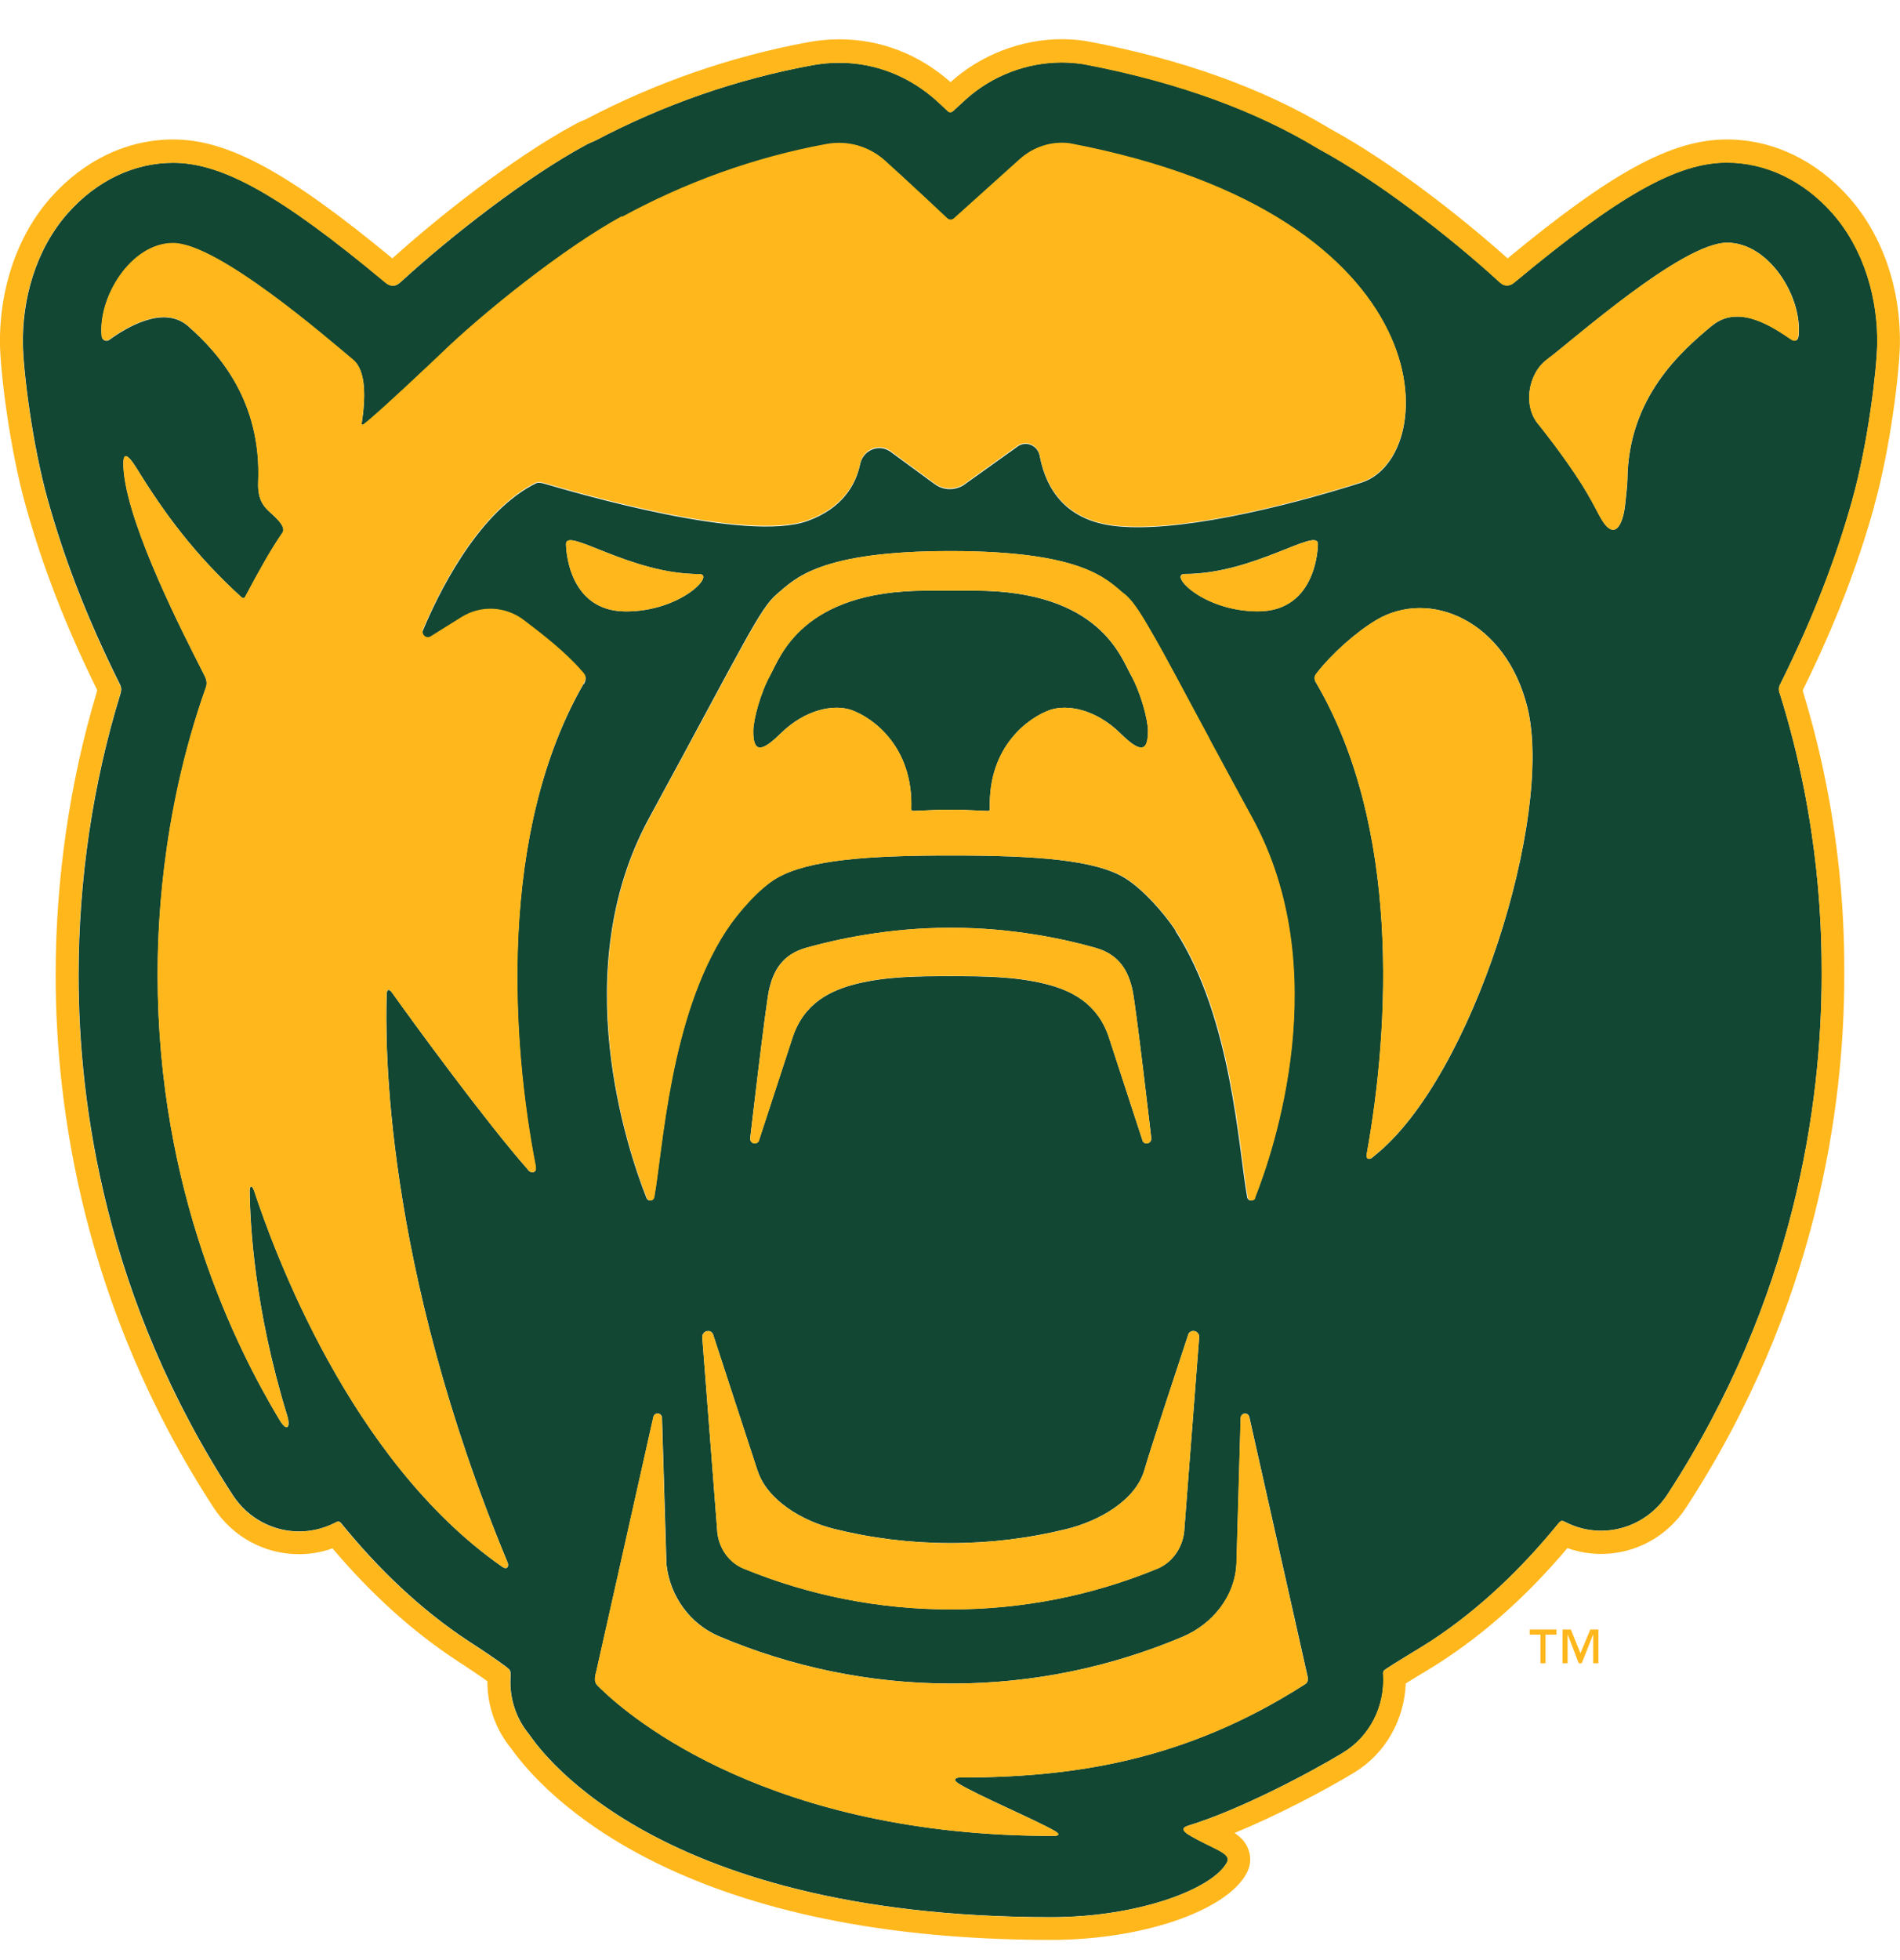
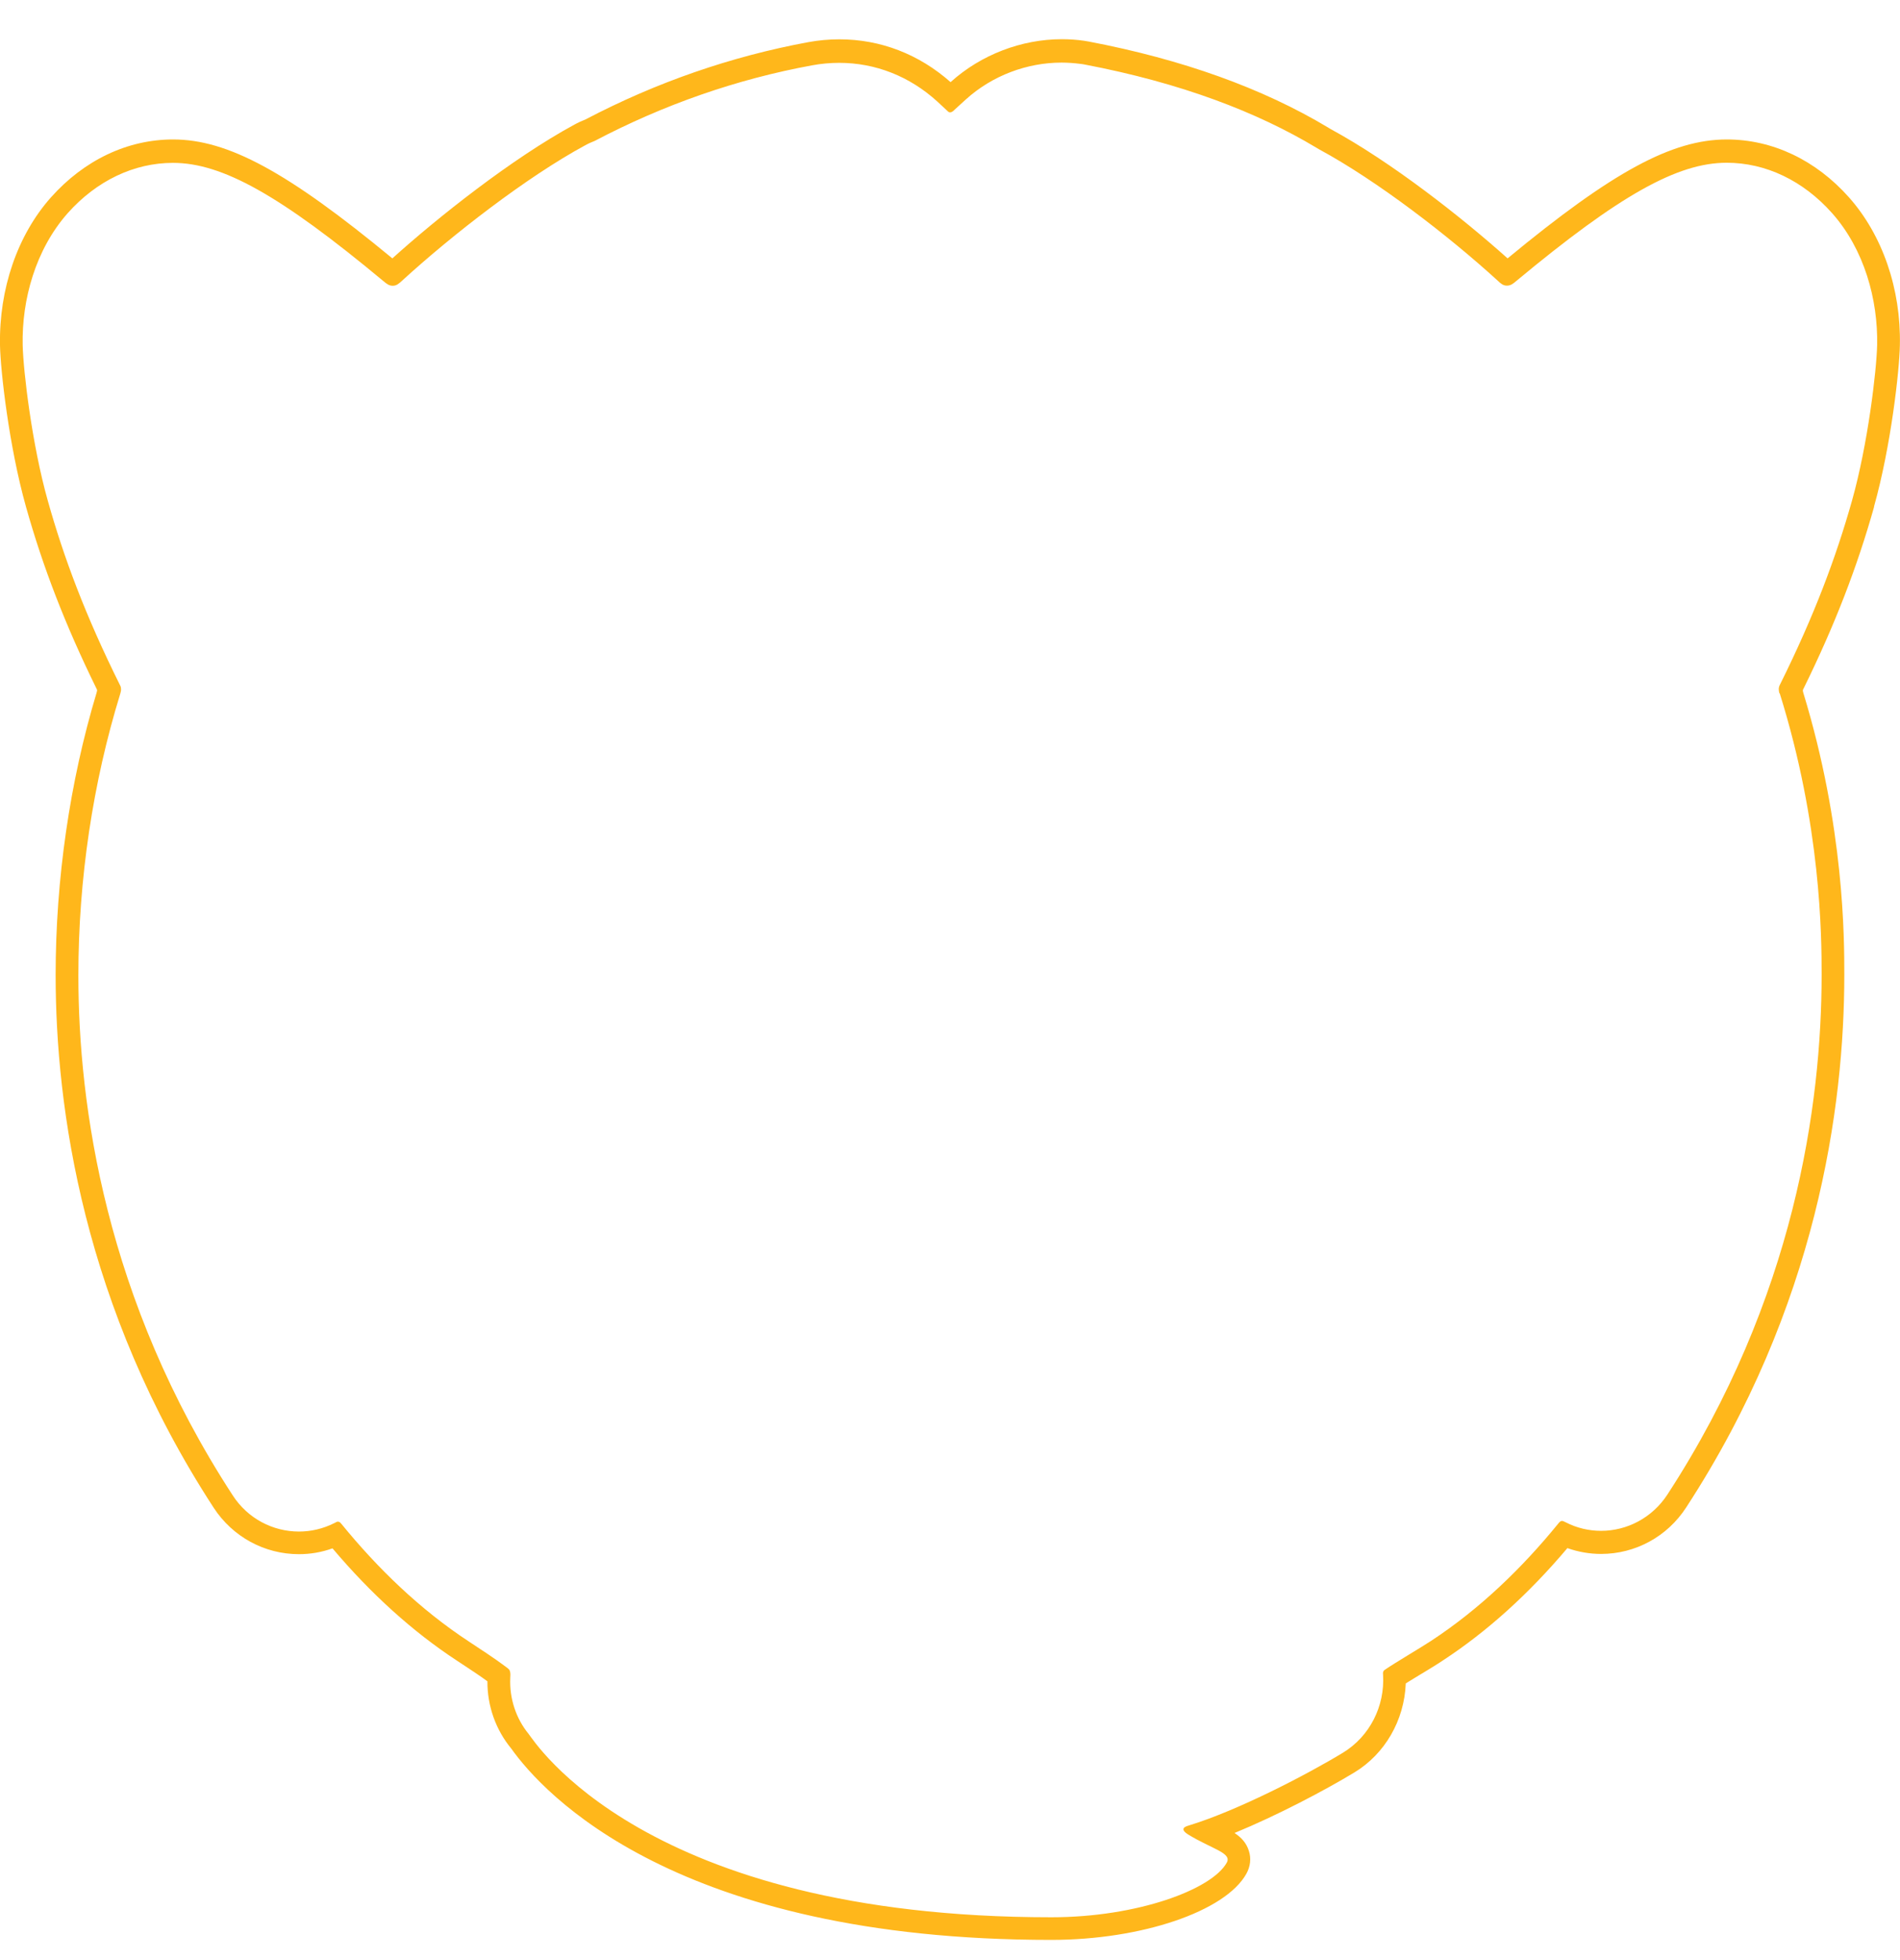
<svg xmlns="http://www.w3.org/2000/svg" width="32" height="33" viewBox="0 0 32 33" fill="none">
-   <path d="M31.194 8.425C31.462 7.474 31.607 6.239 31.617 5.804C31.633 5.043 31.402 4.198 30.858 3.583C30.372 3.037 29.742 2.736 29.083 2.736C28.255 2.736 27.279 3.279 25.537 4.729C25.484 4.773 25.444 4.805 25.381 4.805C25.316 4.805 25.277 4.767 25.224 4.719C24.394 3.962 23.196 3.039 22.222 2.512L22.171 2.482C21.178 1.885 19.895 1.391 18.27 1.082C18.249 1.078 18.227 1.074 18.206 1.072C18.097 1.058 17.991 1.05 17.883 1.05C17.301 1.05 16.716 1.268 16.268 1.671L16.075 1.849C16.075 1.849 16.04 1.889 16.008 1.889C15.975 1.889 15.969 1.873 15.943 1.851C15.894 1.807 15.837 1.751 15.788 1.707C15.322 1.284 14.748 1.056 14.136 1.056C13.984 1.056 13.833 1.07 13.681 1.098C12.411 1.331 11.179 1.759 10.021 2.37C9.966 2.392 9.91 2.416 9.857 2.446C8.88 2.975 7.615 3.958 6.777 4.723C6.724 4.771 6.685 4.809 6.62 4.809C6.555 4.809 6.515 4.777 6.464 4.733C4.721 3.285 3.746 2.74 2.918 2.74C2.259 2.74 1.629 3.041 1.145 3.587C0.6 4.2 0.37 5.047 0.386 5.808C0.394 6.243 0.541 7.478 0.809 8.429C1.078 9.385 1.442 10.36 2.023 11.527C2.034 11.549 2.04 11.571 2.042 11.597C2.042 11.627 2.038 11.649 2.03 11.677C1.568 13.173 1.324 14.799 1.324 16.423C1.324 18.596 1.775 21.878 3.923 25.174C4.178 25.565 4.603 25.783 5.038 25.783C5.239 25.783 5.443 25.737 5.634 25.641C5.634 25.641 5.634 25.641 5.636 25.641C5.662 25.627 5.679 25.615 5.703 25.617C5.727 25.621 5.736 25.633 5.75 25.649C6.358 26.396 7.072 27.093 7.906 27.639C8.065 27.742 8.36 27.936 8.512 28.052C8.571 28.098 8.583 28.11 8.593 28.132C8.604 28.166 8.6 28.214 8.598 28.25C8.581 28.589 8.689 28.927 8.907 29.193C8.99 29.293 10.831 32.277 17.708 32.277C19.162 32.277 20.411 31.809 20.662 31.36C20.757 31.192 20.419 31.132 20.007 30.881C19.958 30.851 19.931 30.819 19.935 30.791C19.939 30.763 19.972 30.749 20.033 30.729C20.857 30.477 22.033 29.864 22.622 29.506C23.076 29.231 23.326 28.721 23.296 28.2C23.296 28.18 23.29 28.16 23.3 28.14C23.312 28.116 23.312 28.12 23.347 28.096C23.499 27.992 23.92 27.744 24.101 27.627C24.927 27.085 25.639 26.394 26.243 25.653C26.261 25.631 26.282 25.609 26.302 25.605C26.324 25.603 26.343 25.615 26.369 25.627C26.56 25.725 26.764 25.771 26.967 25.771C27.404 25.771 27.826 25.553 28.082 25.162C30.23 21.866 30.681 18.584 30.681 16.409C30.681 15.757 30.671 13.894 29.974 11.671C29.966 11.643 29.961 11.621 29.963 11.591C29.963 11.565 29.971 11.543 29.982 11.521C30.563 10.354 30.927 9.379 31.196 8.423M9.83 11.511C8.382 14.022 8.61 17.549 9.023 19.653V19.665C9.039 19.733 8.956 19.764 8.905 19.709L8.894 19.695C8.172 18.875 6.948 17.198 6.612 16.724C6.545 16.63 6.515 16.664 6.513 16.744C6.488 17.509 6.448 21.241 8.549 26.306C8.575 26.368 8.545 26.44 8.455 26.376C5.878 24.576 4.601 21.013 4.283 20.056C4.259 19.988 4.243 19.978 4.23 19.98C4.212 19.984 4.206 20.002 4.206 20.064C4.212 20.619 4.287 22.042 4.835 23.825C4.896 24.021 4.841 24.127 4.708 23.905C3.986 22.703 2.656 20.068 2.656 16.419C2.656 15.789 2.684 13.794 3.466 11.581C3.48 11.543 3.496 11.485 3.453 11.391C3.439 11.361 3.419 11.327 3.4 11.285C3.093 10.68 2.19 8.926 2.088 7.963C2.048 7.584 2.133 7.614 2.306 7.891C2.768 8.642 3.282 9.339 4.062 10.051C4.086 10.072 4.112 10.085 4.131 10.047C4.356 9.623 4.552 9.268 4.759 8.968C4.834 8.86 4.596 8.672 4.519 8.598C4.426 8.508 4.338 8.389 4.35 8.117C4.407 6.755 3.689 5.948 3.169 5.492C2.752 5.125 2.113 5.526 1.838 5.724C1.789 5.76 1.72 5.726 1.714 5.664C1.647 5.009 2.208 4.096 2.916 4.096C3.673 4.096 5.532 5.714 5.949 6.062C6.171 6.247 6.155 6.715 6.094 7.112C6.094 7.12 6.092 7.126 6.09 7.134C6.09 7.15 6.104 7.162 6.124 7.148C6.128 7.144 6.132 7.142 6.138 7.138C6.374 6.96 7.361 6.024 7.412 5.976C8.142 5.267 9.507 4.174 10.485 3.643C10.479 3.651 10.473 3.659 10.465 3.665C11.533 3.081 12.694 2.658 13.917 2.432C14.273 2.366 14.639 2.468 14.913 2.718C15.347 3.111 15.796 3.533 15.953 3.681C15.987 3.712 16.036 3.712 16.069 3.681L17.171 2.69C17.405 2.478 17.716 2.378 18.021 2.42C24.404 3.635 24.28 7.696 22.932 8.125C21.577 8.556 19.756 8.986 18.742 8.852C17.826 8.732 17.588 8.081 17.511 7.676C17.476 7.49 17.263 7.412 17.122 7.53L16.278 8.133C16.201 8.197 16.107 8.231 16.014 8.235C15.918 8.239 15.822 8.211 15.739 8.149L15.001 7.608C14.806 7.466 14.537 7.574 14.486 7.817C14.415 8.155 14.197 8.554 13.605 8.77C12.572 9.146 9.682 8.293 9.165 8.143C9.096 8.123 9.053 8.123 9.021 8.141C9.002 8.151 8.982 8.161 8.962 8.171C8.006 8.69 7.365 10.037 7.125 10.61C7.09 10.694 7.178 10.774 7.253 10.728L7.77 10.406C8.099 10.2 8.512 10.22 8.823 10.454C9.118 10.678 9.527 10.995 9.789 11.299C9.812 11.327 9.822 11.335 9.842 11.361C9.885 11.421 9.851 11.487 9.834 11.519M12.761 24.762C12.922 25.258 13.512 25.607 14.045 25.739C14.677 25.897 15.336 25.979 16.012 25.979C16.689 25.979 17.334 25.897 17.96 25.743C18.506 25.609 19.128 25.264 19.276 24.742C19.386 24.357 20.017 22.455 20.017 22.455C20.072 22.363 20.208 22.413 20.196 22.521L19.944 25.787C19.913 26.067 19.738 26.31 19.488 26.412C18.384 26.866 17.218 27.095 16.012 27.095C14.806 27.095 13.632 26.863 12.523 26.408C12.281 26.308 12.114 26.075 12.082 25.805L11.828 22.523C11.816 22.415 11.952 22.363 12.007 22.457C12.007 22.457 12.598 24.267 12.759 24.762M12.635 19.159C12.635 19.159 12.891 16.952 12.95 16.676C13.022 16.341 13.178 16.069 13.575 15.957C14.088 15.813 14.972 15.62 15.995 15.62H16.03C17.053 15.62 17.938 15.811 18.449 15.957C18.849 16.069 19.004 16.343 19.075 16.676C19.134 16.952 19.39 19.159 19.39 19.159C19.399 19.247 19.289 19.287 19.246 19.213C19.246 19.213 18.929 18.244 18.678 17.471C18.485 16.882 18.03 16.67 17.6 16.564C17.09 16.439 16.557 16.435 16.012 16.435C15.467 16.435 14.934 16.439 14.425 16.564C13.994 16.672 13.54 16.884 13.347 17.471C13.095 18.244 12.778 19.213 12.778 19.213C12.733 19.287 12.625 19.247 12.635 19.159ZM19.801 15.671C19.588 15.346 19.232 14.962 18.955 14.789C18.451 14.473 17.43 14.403 16.014 14.403C14.629 14.403 13.618 14.473 13.079 14.785C12.8 14.946 12.44 15.344 12.226 15.671C11.274 17.136 11.164 19.341 11.016 20.156C11.004 20.224 10.916 20.234 10.888 20.17C10.568 19.357 9.539 16.331 10.931 13.774C12.554 10.792 12.794 10.242 13.091 9.995C13.388 9.747 13.787 9.278 16.008 9.278C18.229 9.278 18.63 9.747 18.925 9.995C18.925 9.995 18.929 9.999 18.931 10.001V9.995C19.055 10.098 19.171 10.258 19.384 10.63C19.636 11.059 19.95 11.666 20.35 12.406C20.36 12.422 20.365 12.438 20.373 12.454C20.578 12.831 20.812 13.267 21.089 13.774C22.48 16.331 21.453 19.359 21.133 20.17C21.107 20.234 21.018 20.224 21.005 20.156C20.857 19.341 20.747 17.136 19.795 15.671M21.188 10.292C20.259 10.292 19.675 9.663 19.954 9.663C21.123 9.663 22.197 8.864 22.197 9.16C22.197 9.16 22.197 10.292 21.188 10.292ZM9.533 9.162C9.533 8.864 10.607 9.665 11.775 9.665C12.055 9.665 11.47 10.294 10.542 10.294C9.533 10.294 9.533 9.162 9.533 9.162ZM21.998 28.344L21.988 28.35C21.98 28.356 21.971 28.362 21.963 28.366C19.944 29.654 18.052 29.926 16.162 29.926C16.103 29.926 16.034 29.958 16.148 30.03C16.465 30.225 17.442 30.639 17.767 30.827C17.875 30.889 17.804 30.909 17.757 30.909C12.975 30.916 10.627 28.925 10.113 28.426C10.04 28.354 10.038 28.356 10.025 28.302C10.009 28.25 10.046 28.128 10.046 28.128L11.004 23.857C11.024 23.771 11.14 23.779 11.15 23.865L11.225 26.338C11.285 26.881 11.626 27.341 12.108 27.547C13.317 28.06 14.641 28.344 16.024 28.344C17.407 28.344 18.713 28.064 19.917 27.557C20.413 27.347 20.804 26.884 20.826 26.312L20.896 23.867C20.906 23.779 21.024 23.773 21.042 23.859L22.02 28.212C22.02 28.212 22.051 28.31 21.986 28.352C21.988 28.352 21.992 28.348 21.994 28.346M23.147 19.459L23.123 19.481C23.058 19.537 23.005 19.509 23.017 19.441L23.021 19.419C23.408 17.279 23.589 13.906 22.157 11.479C22.149 11.467 22.138 11.431 22.142 11.405C22.144 11.385 22.151 11.365 22.175 11.335C22.427 11.009 22.834 10.646 23.178 10.44C24.081 9.903 25.366 10.448 25.726 11.914C26.172 13.73 24.801 18.152 23.147 19.459ZM28.834 5.482C28.32 5.91 27.423 6.687 27.409 8.079C27.409 8.169 27.384 8.361 27.376 8.451C27.337 8.88 27.171 9.136 26.931 8.668C26.866 8.542 26.754 8.335 26.648 8.165C26.335 7.668 25.918 7.152 25.918 7.152C25.649 6.853 25.727 6.295 26.056 6.052C26.491 5.728 28.33 4.086 29.089 4.086C29.797 4.086 30.358 5.001 30.293 5.654C30.287 5.716 30.246 5.766 30.169 5.714C29.912 5.544 29.302 5.097 28.837 5.482M19.047 11.365C19.211 11.659 19.333 12.108 19.335 12.304C19.339 12.695 19.177 12.647 18.876 12.352C18.457 11.938 17.97 11.85 17.676 11.956C17.34 12.076 16.64 12.553 16.671 13.614C16.671 13.628 16.669 13.64 16.657 13.648C16.652 13.654 16.626 13.654 16.612 13.652C16.207 13.636 16.148 13.628 16.008 13.634C15.869 13.63 15.8 13.634 15.389 13.652C15.377 13.652 15.369 13.652 15.359 13.648C15.349 13.642 15.347 13.63 15.347 13.62C15.383 12.555 14.681 12.076 14.344 11.956C14.051 11.85 13.563 11.938 13.144 12.352C12.843 12.647 12.682 12.695 12.686 12.304C12.688 12.108 12.81 11.659 12.973 11.365C13.136 11.071 13.498 9.945 15.599 9.945C15.894 9.945 16.252 9.945 16.419 9.945C18.52 9.945 18.882 11.073 19.046 11.365" fill="#124734" />
  <path d="M31.562 8.53C31.849 7.51 31.99 6.235 31.998 5.812C32.018 4.865 31.705 3.958 31.141 3.323C30.582 2.694 29.852 2.348 29.083 2.348C28.16 2.348 27.157 2.891 25.391 4.35C24.616 3.656 23.434 2.728 22.409 2.172L22.366 2.146C21.268 1.487 19.915 1 18.339 0.7C18.311 0.696 18.284 0.69 18.256 0.686C18.133 0.668 18.007 0.66 17.883 0.66C17.204 0.66 16.521 0.922 16.014 1.379L16.01 1.383C15.477 0.912 14.83 0.662 14.136 0.662C13.96 0.662 13.785 0.678 13.612 0.71C12.312 0.95 11.051 1.387 9.863 2.01C9.798 2.036 9.735 2.064 9.674 2.098C8.62 2.67 7.373 3.66 6.608 4.35C4.841 2.891 3.836 2.348 2.915 2.348C2.146 2.348 1.417 2.696 0.858 3.323C0.293 3.958 -0.017 4.865 0 5.812C0.008 6.235 0.15 7.51 0.437 8.53C0.724 9.553 1.1 10.522 1.619 11.581C1.625 11.592 1.635 11.613 1.635 11.614C1.635 11.628 1.635 11.636 1.627 11.662C1.175 13.162 0.937 14.806 0.937 16.416C0.937 18.644 1.399 22.006 3.598 25.383C3.917 25.873 4.454 26.166 5.034 26.166C5.227 26.166 5.416 26.134 5.6 26.068C6.25 26.837 6.954 27.473 7.695 27.958C7.927 28.11 8.101 28.226 8.209 28.306C8.207 28.719 8.348 29.121 8.61 29.438C9.147 30.193 11.389 32.66 17.704 32.66C19.224 32.66 20.637 32.181 20.991 31.547C21.059 31.426 21.075 31.288 21.034 31.162C20.991 31.024 20.904 30.934 20.792 30.86C21.51 30.565 22.311 30.143 22.812 29.84C23.326 29.528 23.652 28.963 23.676 28.342C23.758 28.29 23.859 28.23 23.937 28.182L23.955 28.172C24.093 28.088 24.221 28.01 24.303 27.954C25.045 27.469 25.749 26.833 26.398 26.064C26.579 26.128 26.774 26.162 26.965 26.162C27.543 26.162 28.08 25.871 28.399 25.379C30.6 22.002 31.062 18.64 31.062 16.413C31.062 15.797 31.062 13.924 30.372 11.666C30.364 11.64 30.364 11.632 30.364 11.62C30.364 11.614 30.373 11.597 30.381 11.582C30.901 10.524 31.276 9.555 31.564 8.532M29.974 11.672C30.671 13.896 30.68 15.759 30.68 16.41C30.68 18.584 30.23 21.868 28.082 25.163C27.826 25.555 27.401 25.773 26.966 25.773C26.764 25.773 26.559 25.727 26.369 25.629C26.343 25.617 26.321 25.603 26.3 25.607C26.278 25.609 26.258 25.633 26.241 25.655C25.637 26.396 24.925 27.087 24.099 27.628C23.918 27.746 23.497 27.994 23.345 28.098C23.31 28.122 23.31 28.118 23.298 28.142C23.288 28.162 23.294 28.182 23.294 28.202C23.324 28.723 23.072 29.232 22.619 29.508C22.031 29.866 20.855 30.479 20.031 30.731C19.97 30.748 19.936 30.765 19.932 30.793C19.928 30.82 19.956 30.85 20.005 30.882C20.416 31.134 20.755 31.194 20.66 31.362C20.408 31.811 19.159 32.279 17.706 32.279C10.829 32.279 8.988 29.294 8.905 29.195C8.687 28.929 8.579 28.591 8.594 28.252C8.596 28.216 8.6 28.168 8.588 28.134C8.581 28.11 8.569 28.098 8.508 28.054C8.356 27.938 8.061 27.744 7.902 27.64C7.07 27.095 6.354 26.398 5.746 25.651C5.732 25.635 5.722 25.623 5.699 25.619C5.675 25.615 5.657 25.629 5.632 25.643C5.632 25.643 5.632 25.643 5.63 25.643C5.439 25.739 5.237 25.785 5.034 25.785C4.597 25.785 4.172 25.567 3.919 25.175C1.771 21.88 1.32 18.598 1.32 16.424C1.32 14.8 1.564 13.175 2.026 11.678C2.034 11.65 2.04 11.628 2.038 11.598C2.038 11.572 2.03 11.55 2.018 11.529C1.438 10.362 1.074 9.387 0.805 8.43C0.537 7.48 0.392 6.245 0.382 5.81C0.366 5.049 0.596 4.204 1.141 3.588C1.627 3.043 2.256 2.742 2.913 2.742C3.742 2.742 4.717 3.285 6.46 4.735C6.513 4.779 6.552 4.811 6.615 4.811C6.68 4.811 6.72 4.773 6.773 4.725C7.611 3.958 8.874 2.977 9.853 2.448C9.906 2.418 9.961 2.394 10.017 2.372C11.175 1.763 12.406 1.333 13.677 1.1C13.829 1.072 13.982 1.058 14.133 1.058C14.745 1.058 15.32 1.285 15.786 1.709C15.835 1.753 15.892 1.809 15.941 1.853C15.967 1.875 15.973 1.893 16.006 1.891C16.038 1.891 16.073 1.851 16.073 1.851L16.266 1.675C16.712 1.271 17.299 1.054 17.879 1.054C17.985 1.054 18.093 1.062 18.201 1.076C18.223 1.078 18.245 1.082 18.266 1.086C19.891 1.395 21.175 1.889 22.169 2.486L22.22 2.516C23.194 3.043 24.392 3.966 25.222 4.723C25.275 4.773 25.314 4.809 25.379 4.809C25.444 4.809 25.483 4.777 25.535 4.733C27.277 3.285 28.253 2.74 29.081 2.74C29.74 2.74 30.369 3.041 30.855 3.587C31.4 4.2 31.63 5.047 31.615 5.808C31.605 6.243 31.459 7.478 31.192 8.428C30.922 9.383 30.558 10.36 29.978 11.527C29.966 11.549 29.96 11.57 29.958 11.597C29.958 11.626 29.962 11.648 29.97 11.676" fill="#FFB71B" />
-   <path d="M16.03 15.619C17.052 15.619 17.938 15.811 18.449 15.957C18.848 16.069 19.004 16.342 19.075 16.676C19.134 16.952 19.389 19.159 19.389 19.159C19.399 19.247 19.289 19.287 19.246 19.213C19.246 19.213 18.929 18.244 18.677 17.471C18.485 16.882 18.03 16.67 17.599 16.562C17.09 16.436 16.557 16.432 16.012 16.432C15.465 16.432 14.934 16.436 14.425 16.562C13.994 16.67 13.539 16.882 13.349 17.471C13.097 18.244 12.78 19.213 12.78 19.213C12.735 19.287 12.625 19.247 12.636 19.159C12.636 19.159 12.892 16.952 12.951 16.676C13.024 16.342 13.179 16.069 13.577 15.957C14.09 15.811 14.973 15.619 15.996 15.619H16.032H16.03ZM30.289 5.654C30.356 5.001 29.795 4.086 29.087 4.086C28.328 4.086 26.488 5.728 26.054 6.051C25.725 6.297 25.647 6.852 25.916 7.154C25.916 7.154 26.333 7.669 26.646 8.167C26.752 8.336 26.864 8.544 26.929 8.67C27.171 9.137 27.336 8.882 27.374 8.452C27.381 8.364 27.405 8.171 27.407 8.081C27.421 6.688 28.318 5.911 28.831 5.484C29.294 5.098 29.905 5.544 30.163 5.716C30.24 5.768 30.281 5.718 30.287 5.656M20.017 22.457C20.072 22.365 20.208 22.415 20.196 22.523L19.944 25.788C19.913 26.068 19.738 26.312 19.488 26.414C18.384 26.867 17.218 27.097 16.012 27.097C14.806 27.097 13.632 26.865 12.522 26.41C12.28 26.31 12.113 26.076 12.082 25.806L11.828 22.525C11.816 22.417 11.952 22.367 12.007 22.459C12.007 22.459 12.597 24.268 12.76 24.764C12.922 25.259 13.512 25.609 14.045 25.741C14.676 25.898 15.335 25.98 16.012 25.98C16.689 25.98 17.334 25.898 17.959 25.745C18.506 25.611 19.128 25.265 19.275 24.744C19.385 24.358 20.017 22.457 20.017 22.457ZM21.998 28.345C21.986 28.353 21.974 28.359 21.962 28.367C19.944 29.656 18.052 29.927 16.161 29.927C16.102 29.927 16.034 29.959 16.148 30.031C16.464 30.227 17.442 30.64 17.768 30.828C17.877 30.89 17.806 30.91 17.757 30.91C12.975 30.918 10.626 28.927 10.113 28.429C10.04 28.357 10.038 28.359 10.022 28.305C10.007 28.253 10.044 28.13 10.044 28.13L11.002 23.859C11.021 23.773 11.138 23.781 11.147 23.867L11.222 26.34C11.283 26.883 11.623 27.343 12.105 27.548C13.317 28.062 14.639 28.345 16.022 28.345C17.405 28.345 18.711 28.066 19.915 27.558C20.41 27.349 20.802 26.885 20.823 26.314L20.894 23.869C20.904 23.783 21.022 23.775 21.04 23.861L22.017 28.213C22.017 28.213 22.051 28.311 21.984 28.353M23.019 19.416C23.406 17.279 23.587 13.903 22.155 11.478C22.147 11.466 22.135 11.431 22.139 11.405C22.141 11.384 22.149 11.365 22.173 11.335C22.427 11.009 22.832 10.646 23.176 10.44C24.079 9.902 25.363 10.448 25.723 11.914C26.17 13.73 24.799 18.152 23.145 19.458L23.121 19.48C23.056 19.536 23.003 19.508 23.015 19.441L23.019 19.419V19.416ZM9.025 19.664C9.039 19.732 8.954 19.764 8.903 19.706L8.891 19.692C8.169 18.873 6.946 17.195 6.609 16.722C6.543 16.626 6.513 16.662 6.511 16.742C6.486 17.507 6.446 21.238 8.547 26.304C8.573 26.366 8.543 26.438 8.453 26.374C5.876 24.576 4.599 21.011 4.28 20.054C4.257 19.986 4.241 19.976 4.227 19.978C4.21 19.982 4.204 20 4.204 20.062C4.21 20.615 4.284 22.037 4.833 23.823C4.894 24.019 4.839 24.125 4.705 23.903C3.983 22.7 2.654 20.066 2.654 16.416C2.654 15.787 2.679 13.791 3.464 11.578C3.478 11.54 3.496 11.482 3.45 11.389C3.437 11.359 3.417 11.323 3.397 11.283C3.09 10.677 2.188 8.926 2.085 7.961C2.046 7.581 2.13 7.611 2.304 7.889C2.766 8.64 3.279 9.337 4.06 10.048C4.084 10.07 4.109 10.082 4.129 10.044C4.353 9.621 4.55 9.265 4.756 8.966C4.831 8.858 4.593 8.67 4.516 8.596C4.424 8.506 4.336 8.386 4.347 8.115C4.404 6.752 3.684 5.945 3.167 5.488C2.748 5.12 2.111 5.522 1.835 5.72C1.786 5.754 1.717 5.722 1.711 5.66C1.645 5.005 2.205 4.09 2.915 4.09C3.673 4.09 5.531 5.708 5.949 6.055C6.171 6.241 6.155 6.708 6.094 7.106C6.094 7.114 6.092 7.12 6.09 7.128C6.09 7.144 6.104 7.156 6.122 7.142C6.126 7.138 6.129 7.136 6.135 7.132C6.371 6.952 7.359 6.017 7.41 5.967C8.14 5.258 9.505 4.166 10.483 3.634C10.477 3.642 10.471 3.65 10.465 3.656C11.533 3.073 12.694 2.649 13.917 2.424C14.273 2.358 14.639 2.46 14.912 2.709C15.347 3.103 15.796 3.524 15.953 3.672C15.986 3.704 16.035 3.704 16.069 3.672L17.171 2.681C17.405 2.47 17.715 2.37 18.02 2.412C24.403 3.626 24.279 7.687 22.932 8.115C21.577 8.546 19.755 8.976 18.742 8.842C17.826 8.722 17.588 8.071 17.511 7.665C17.475 7.479 17.263 7.402 17.121 7.517L16.277 8.121C16.201 8.185 16.106 8.218 16.014 8.222C15.918 8.226 15.821 8.199 15.739 8.137L15.001 7.595C14.806 7.451 14.537 7.561 14.486 7.805C14.415 8.143 14.196 8.542 13.604 8.758C12.572 9.133 9.682 8.28 9.165 8.131C9.096 8.111 9.053 8.111 9.021 8.127C9.001 8.137 8.982 8.147 8.962 8.157C8.006 8.678 7.365 10.022 7.125 10.595C7.089 10.679 7.178 10.759 7.253 10.713L7.77 10.39C8.098 10.184 8.512 10.204 8.822 10.438C9.117 10.661 9.527 10.979 9.788 11.283C9.812 11.311 9.822 11.317 9.841 11.345C9.885 11.405 9.851 11.47 9.833 11.5C8.386 14.011 8.614 17.539 9.027 19.642V19.654L9.025 19.664ZM21.138 20.17C21.459 19.357 22.488 16.33 21.095 13.774C20.817 13.266 20.583 12.831 20.379 12.453C20.371 12.437 20.363 12.421 20.355 12.405C19.956 11.668 19.641 11.061 19.389 10.63C19.177 10.258 19.061 10.098 18.935 9.994V10C18.935 10 18.933 9.996 18.931 9.994C18.634 9.747 18.233 9.279 16.014 9.277C13.793 9.277 13.392 9.747 13.097 9.994C12.8 10.242 12.56 10.793 10.937 13.774C9.546 16.33 10.573 19.359 10.894 20.17C10.919 20.233 11.008 20.224 11.021 20.156C11.169 19.341 11.279 17.135 12.231 15.671C12.446 15.344 12.804 14.946 13.085 14.784C13.624 14.473 14.635 14.403 16.02 14.403C17.436 14.403 18.459 14.473 18.961 14.788C19.238 14.962 19.596 15.346 19.806 15.671C20.758 17.135 20.869 19.341 21.016 20.156C21.028 20.224 21.118 20.233 21.144 20.17M19.332 12.303C19.336 12.695 19.175 12.647 18.874 12.351C18.455 11.938 17.967 11.85 17.674 11.956C17.338 12.076 16.637 12.553 16.671 13.614C16.671 13.628 16.669 13.64 16.659 13.648C16.653 13.654 16.628 13.654 16.614 13.652C16.209 13.636 16.15 13.628 16.01 13.634C15.87 13.63 15.802 13.634 15.39 13.652C15.379 13.652 15.371 13.652 15.361 13.648C15.351 13.642 15.349 13.63 15.349 13.62C15.384 12.555 14.682 12.076 14.346 11.956C14.053 11.85 13.567 11.938 13.146 12.351C12.845 12.647 12.684 12.695 12.688 12.303C12.69 12.108 12.812 11.658 12.975 11.365C13.138 11.071 13.5 9.944 15.601 9.944C15.896 9.944 16.254 9.944 16.421 9.944C18.522 9.944 18.884 11.073 19.047 11.365C19.21 11.658 19.332 12.108 19.334 12.303M10.542 10.294C11.47 10.294 12.054 9.665 11.775 9.665C10.608 9.665 9.532 8.866 9.532 9.161C9.532 9.161 9.532 10.294 10.542 10.294ZM19.954 9.665C19.675 9.665 20.259 10.294 21.187 10.294C22.196 10.294 22.196 9.161 22.196 9.161C22.196 8.866 21.122 9.665 19.954 9.665Z" fill="#FFB71B" />
-   <path d="M26.917 28.002H26.833V27.52H26.831L26.64 28.002H26.589L26.404 27.52H26.402V28.002H26.317V27.435H26.457L26.618 27.834L26.784 27.435H26.921V28.002H26.917ZM26.213 27.52H26.03V28.002H25.946V27.52H25.763V27.435H26.213V27.52Z" fill="#FFB71B" />
</svg>